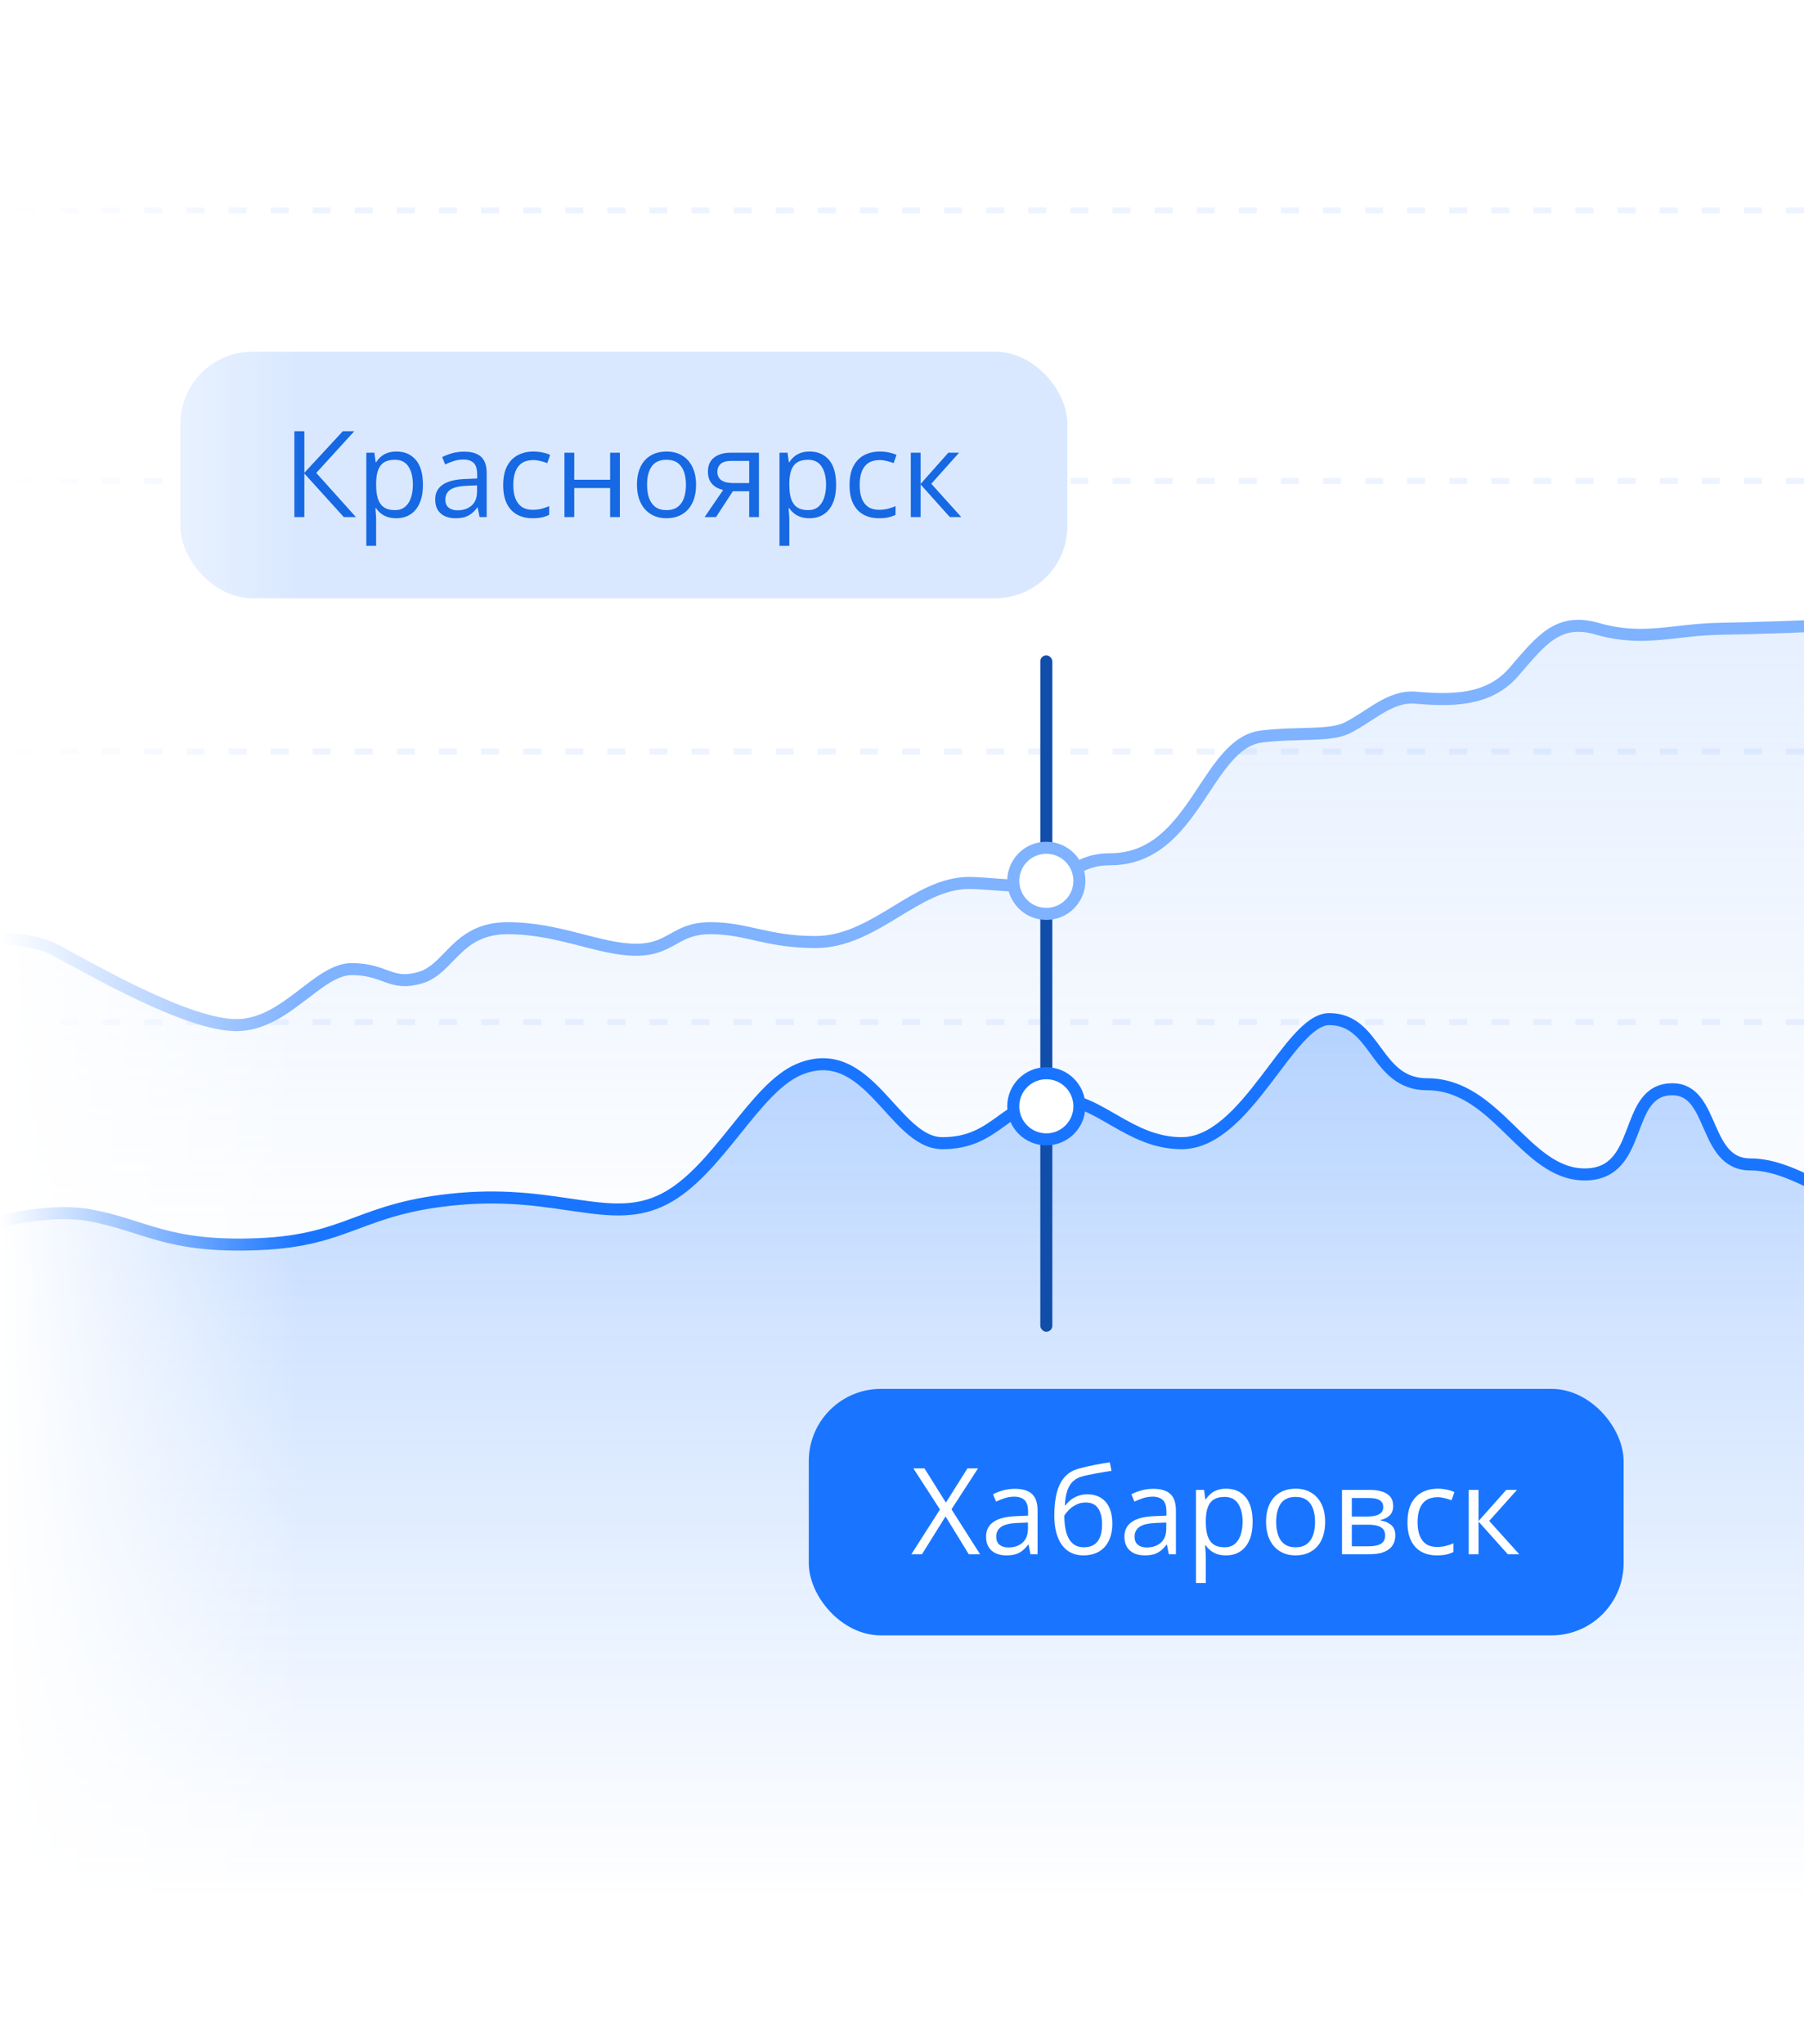
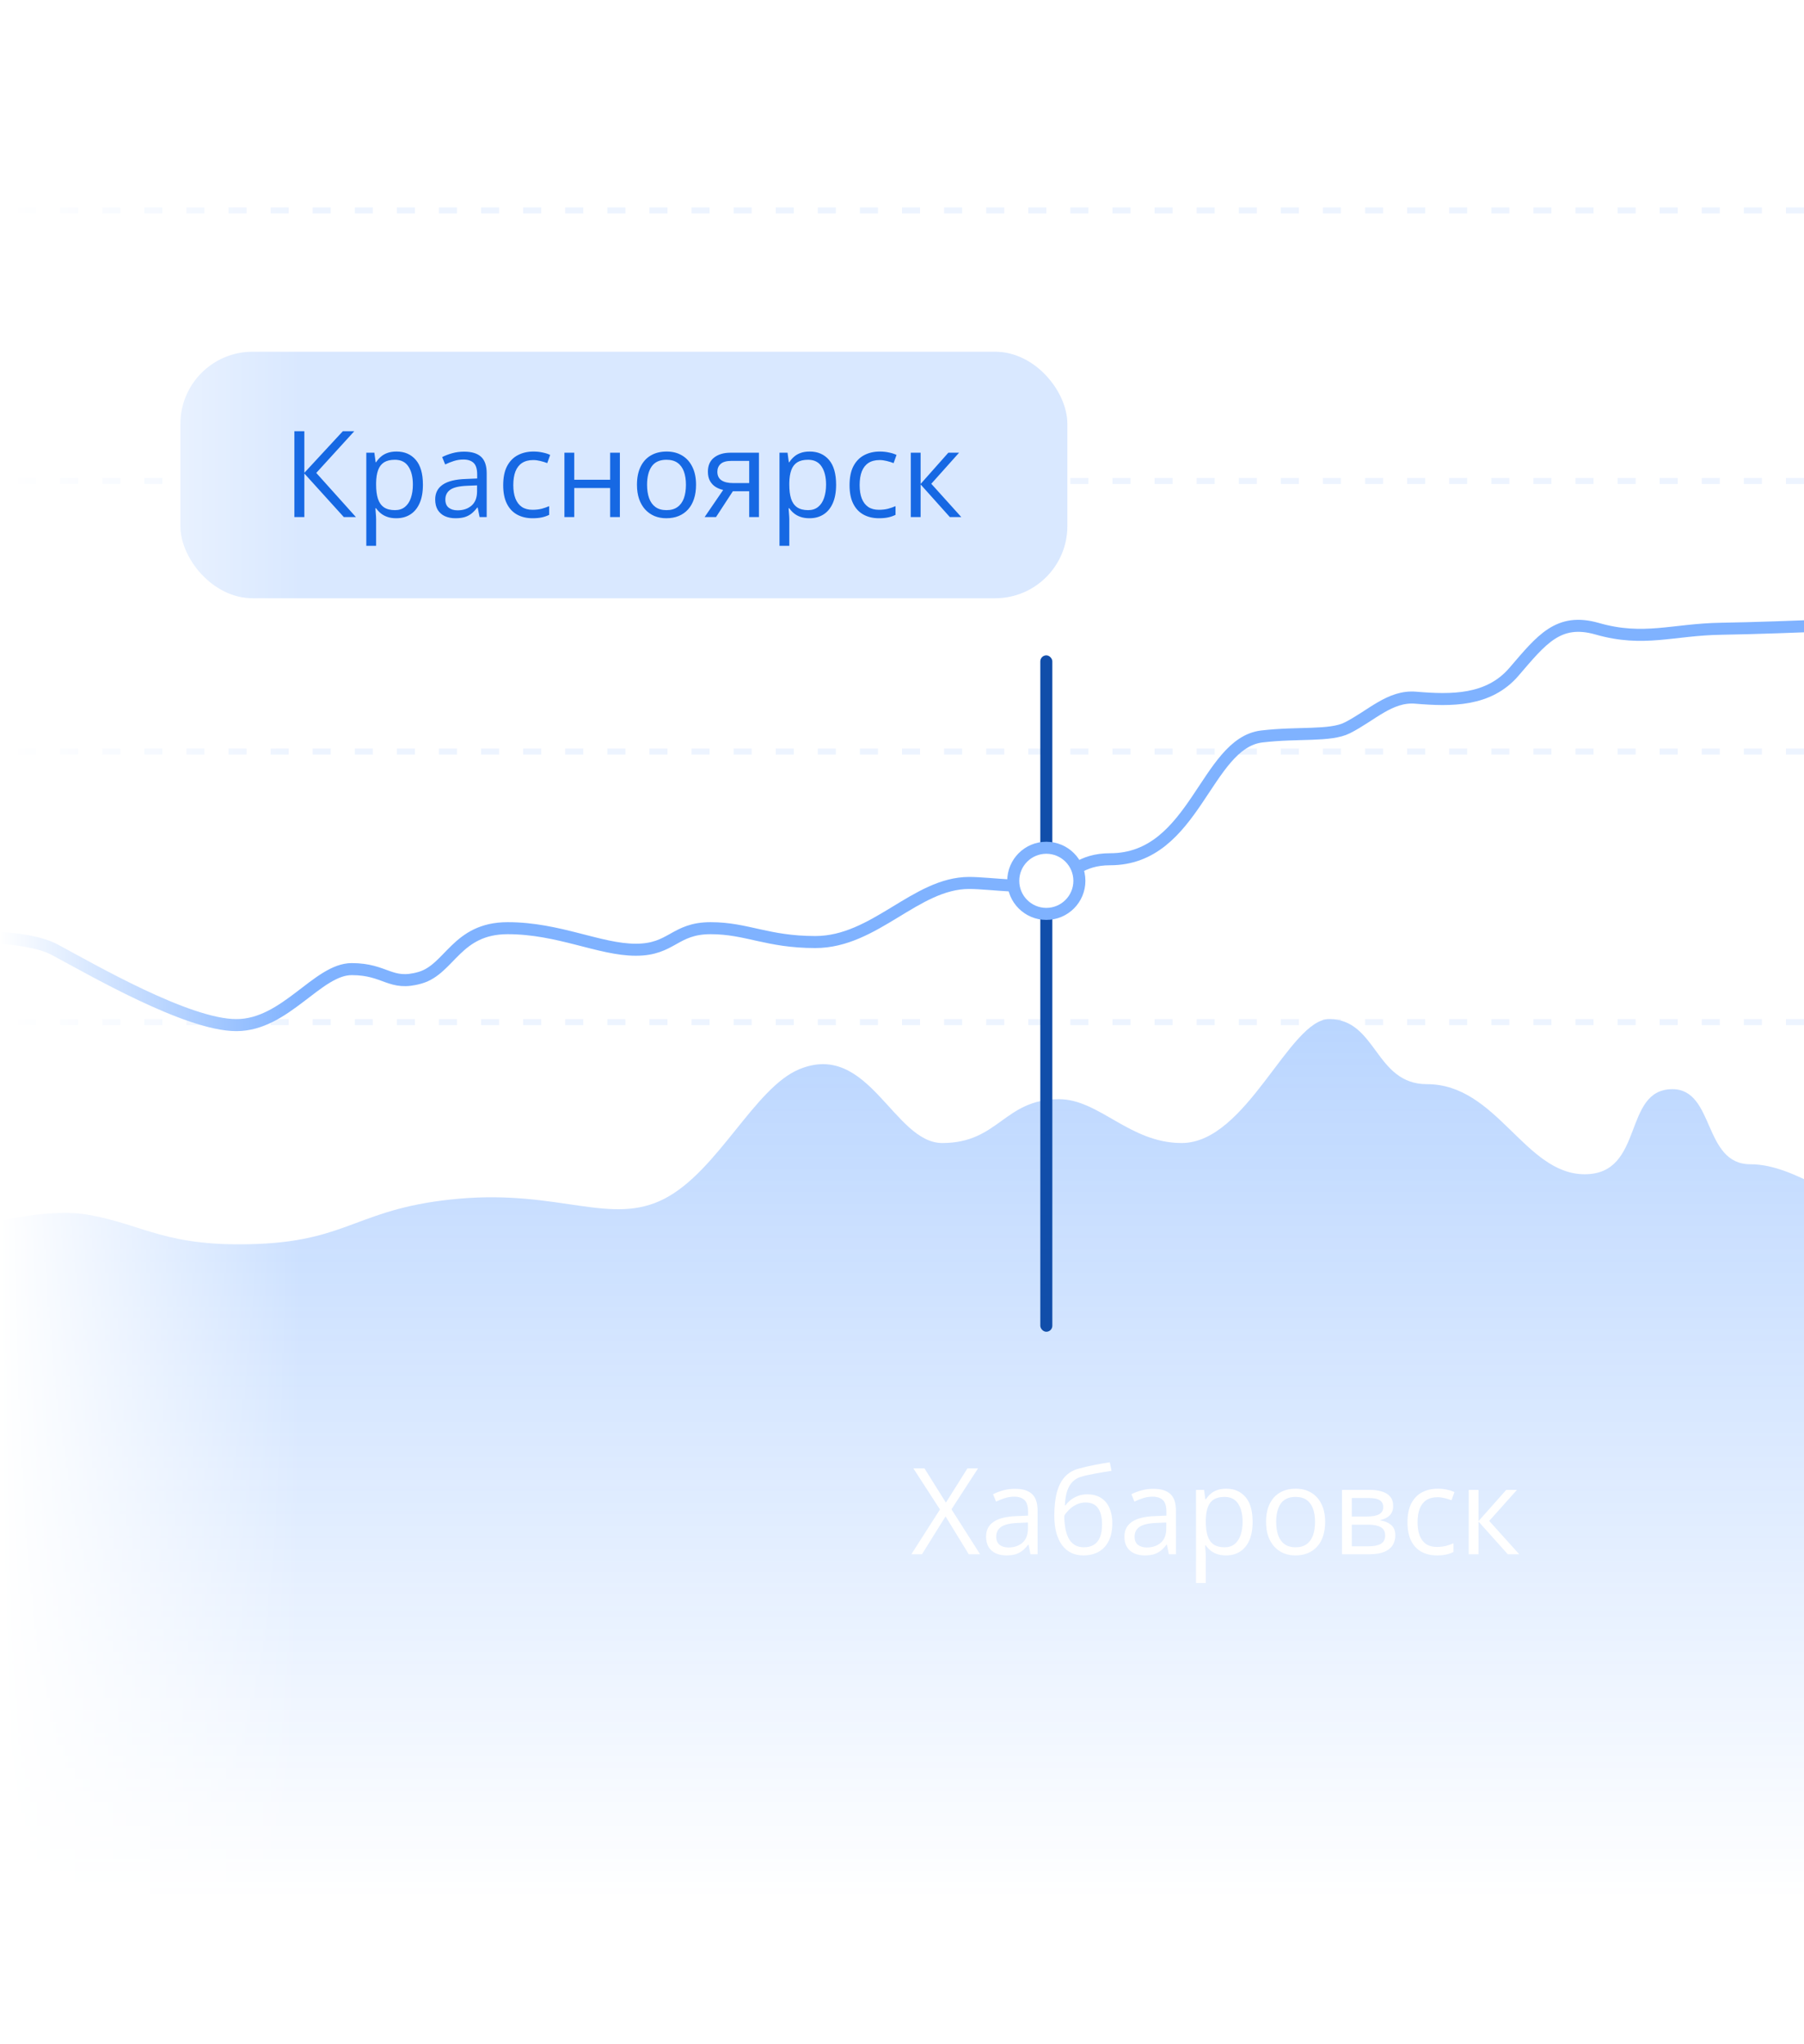
<svg xmlns="http://www.w3.org/2000/svg" width="600" height="680" viewBox="0 0 600 680" fill="none">
  <rect x="0" y="0" width="600" height="680" fill="#333333" stroke="none" />
  <g clip-path="url(#clip0_42_138)">
    <rect width="600" height="680" fill="white" />
    <path opacity="0.2" d="M600 70L1.96701e-05 70M600 250L1.18021e-05 250M600 430L3.93402e-06 430M600 160L1.57361e-05 160M600 340L7.86805e-06 340M600 520L0 520M600 610L1.96701e-05 610" stroke="#4C94FF" stroke-opacity="0.5" stroke-width="2" stroke-dasharray="6 8" />
    <path d="M29.786 404.164C15 401.489 -6.232 407.228 -15 410.432L-14.5 680.5H622.5L622 398.731C612.048 402.074 597.852 387.278 582.148 387.278C566.369 387.278 570.374 362.307 556.218 362.307C539.565 362.307 547.059 390.608 527.075 390.608C507.09 390.608 497.931 360.642 474.616 360.642C457.24 360.642 457.962 339 442.083 339C428.818 339 414.663 380.22 393.013 380.22C375.657 380.22 365.601 365.636 352.212 365.636C333.893 365.636 332.227 380.22 313.411 380.22C297.223 380.22 288.928 346.09 265.802 355.687C250.937 361.856 238.788 389.537 221.016 398.731C203.243 407.925 186.182 395.806 152.77 398.731C119.358 401.656 116.515 412.522 85.946 413.775C55.378 415.029 48.269 407.507 29.786 404.164Z" fill="white" />
    <path d="M29.786 404.164C15 401.489 -6.232 407.228 -15 410.432L-14.5 680.5H622.5L622 398.731C612.048 402.074 597.852 387.278 582.148 387.278C566.369 387.278 570.374 362.307 556.218 362.307C539.565 362.307 547.059 390.608 527.075 390.608C507.09 390.608 497.931 360.642 474.616 360.642C457.24 360.642 457.962 339 442.083 339C428.818 339 414.663 380.22 393.013 380.22C375.657 380.22 365.601 365.636 352.212 365.636C333.893 365.636 332.227 380.22 313.411 380.22C297.223 380.22 288.928 346.09 265.802 355.687C250.937 361.856 238.788 389.537 221.016 398.731C203.243 407.925 186.182 395.806 152.77 398.731C119.358 401.656 116.515 412.522 85.946 413.775C55.378 415.029 48.269 407.507 29.786 404.164Z" fill="url(#paint0_linear_42_138)" fill-opacity="0.3" />
-     <path d="M18.212 315.534C8.549 310.393 -13.289 311.012 -23 311.964V439H630V207C630 207 594.934 208.793 572.445 209.142C556.353 209.392 546.714 213.565 531.233 209.142C518.309 205.45 512.758 212.713 503.521 223.423C495.126 233.158 482.684 232.984 470.836 231.991C462.309 231.277 456.137 237.949 448.098 241.988C442.413 244.844 431.755 243.416 419.676 244.844C400.945 247.058 397.469 285.544 369.226 285.544C359.279 285.544 356.436 290.542 349.331 293.399C343.646 295.684 328.962 294.351 322.33 293.399C304.566 294.113 291.006 312.986 271.17 312.986C255.191 312.986 248.432 308.393 236.353 308.393C224.273 308.393 223.563 315.534 211.483 315.534C199.404 315.534 185.903 308.393 168.85 308.393C151.797 308.393 149.665 321.96 139.717 324.816C129.769 327.672 128.348 321.96 116.979 321.96C105.61 321.96 94.952 340.525 78.609 340.525C62.267 340.525 30.292 321.96 18.212 315.534Z" fill="url(#paint1_linear_42_138)" fill-opacity="0.2" />
    <path d="M-23 312.337C-13.289 311.382 8.549 310.761 18.212 315.92C30.292 322.369 62.267 341 78.609 341C94.952 341 105.61 322.369 116.979 322.369C128.348 322.369 129.769 328.102 139.717 325.235C149.665 322.369 151.797 308.754 168.85 308.754C185.903 308.754 199.404 315.92 211.483 315.92C223.563 315.92 224.273 308.754 236.353 308.754C248.432 308.754 255.191 313.362 271.17 313.362C291.006 313.362 304.552 293.706 322.33 293.706C329.32 293.706 343.646 295.999 349.331 293.706C356.436 290.84 359.279 285.824 369.226 285.824C397.469 285.824 400.945 247.201 419.676 244.979C431.755 243.545 442.413 244.979 448.098 242.113C456.137 238.059 462.309 231.364 470.836 232.08C482.684 233.076 495.126 233.251 503.521 223.482C512.758 212.733 518.309 205.444 531.233 209.15C546.714 213.588 556.353 209.4 572.445 209.15C594.934 208.8 630 207 630 207" stroke="#7FB2FF" stroke-width="4" stroke-linecap="round" />
-     <path d="M-15 410.513C-6.232 407.306 15 401.56 29.786 404.238C48.269 407.585 55.378 415.116 85.946 413.86C116.515 412.605 119.358 401.727 152.77 398.799C186.182 395.87 203.243 408.003 221.016 398.799C238.788 389.595 250.937 361.882 265.802 355.706C288.928 346.098 297.223 380.267 313.411 380.267C332.227 380.267 333.893 365.667 352.212 365.667C365.601 365.667 375.657 380.267 393.013 380.267C414.663 380.267 428.818 339 442.083 339C457.962 339 457.24 360.667 474.616 360.667C497.931 360.667 507.09 390.667 527.075 390.667C547.059 390.667 539.565 362.333 556.218 362.333C570.374 362.333 566.369 387.333 582.148 387.333C597.852 387.333 612.048 402.146 622 398.799" stroke="#1975FF" stroke-width="4" stroke-linecap="round" />
    <rect x="60" y="117" width="295" height="82" rx="24" fill="#D9E8FF" />
    <path d="M118.375 172H114.352L101.227 157.508V172H97.906V143.445H101.227V157.273L114.02 143.445H117.828L105.191 157.312L118.375 172ZM131.891 150.203C134.56 150.203 136.689 151.121 138.277 152.957C139.866 154.793 140.66 157.553 140.66 161.238C140.66 163.673 140.296 165.717 139.566 167.371C138.837 169.025 137.809 170.275 136.48 171.121C135.165 171.967 133.609 172.391 131.812 172.391C130.68 172.391 129.684 172.241 128.824 171.941C127.965 171.642 127.229 171.238 126.617 170.73C126.005 170.223 125.497 169.669 125.094 169.07H124.859C124.898 169.578 124.944 170.19 124.996 170.906C125.061 171.622 125.094 172.247 125.094 172.781V181.57H121.832V150.594H124.508L124.938 153.758H125.094C125.51 153.107 126.018 152.514 126.617 151.98C127.216 151.434 127.945 151.004 128.805 150.691C129.677 150.366 130.706 150.203 131.891 150.203ZM131.324 152.938C129.84 152.938 128.642 153.224 127.73 153.797C126.832 154.37 126.174 155.229 125.758 156.375C125.341 157.508 125.12 158.934 125.094 160.652V161.277C125.094 163.087 125.289 164.617 125.68 165.867C126.083 167.117 126.741 168.068 127.652 168.719C128.577 169.37 129.814 169.695 131.363 169.695C132.691 169.695 133.798 169.337 134.684 168.621C135.569 167.905 136.227 166.909 136.656 165.633C137.099 164.344 137.32 162.866 137.32 161.199C137.32 158.673 136.826 156.668 135.836 155.184C134.859 153.686 133.355 152.938 131.324 152.938ZM154.332 150.242C156.884 150.242 158.779 150.815 160.016 151.961C161.253 153.107 161.871 154.936 161.871 157.449V172H159.508L158.883 168.836H158.727C158.128 169.617 157.503 170.275 156.852 170.809C156.201 171.329 155.445 171.727 154.586 172C153.74 172.26 152.698 172.391 151.461 172.391C150.159 172.391 149 172.163 147.984 171.707C146.982 171.251 146.188 170.561 145.602 169.637C145.029 168.712 144.742 167.54 144.742 166.121C144.742 163.986 145.589 162.345 147.281 161.199C148.974 160.053 151.552 159.428 155.016 159.324L158.707 159.168V157.859C158.707 156.01 158.31 154.715 157.516 153.973C156.721 153.23 155.602 152.859 154.156 152.859C153.036 152.859 151.969 153.022 150.953 153.348C149.938 153.673 148.974 154.057 148.062 154.5L147.066 152.039C148.03 151.544 149.137 151.121 150.387 150.77C151.637 150.418 152.952 150.242 154.332 150.242ZM158.668 161.453L155.406 161.59C152.737 161.694 150.855 162.13 149.762 162.898C148.668 163.667 148.121 164.754 148.121 166.16C148.121 167.384 148.492 168.289 149.234 168.875C149.977 169.461 150.96 169.754 152.184 169.754C154.085 169.754 155.641 169.227 156.852 168.172C158.062 167.117 158.668 165.535 158.668 163.426V161.453ZM177.125 172.391C175.198 172.391 173.499 171.993 172.027 171.199C170.556 170.405 169.41 169.194 168.59 167.566C167.77 165.939 167.359 163.888 167.359 161.414C167.359 158.823 167.789 156.707 168.648 155.066C169.521 153.413 170.719 152.189 172.242 151.395C173.766 150.6 175.497 150.203 177.438 150.203C178.505 150.203 179.534 150.314 180.523 150.535C181.526 150.743 182.346 151.01 182.984 151.336L182.008 154.051C181.357 153.79 180.602 153.556 179.742 153.348C178.896 153.139 178.102 153.035 177.359 153.035C175.875 153.035 174.638 153.354 173.648 153.992C172.672 154.63 171.936 155.568 171.441 156.805C170.96 158.042 170.719 159.565 170.719 161.375C170.719 163.107 170.953 164.585 171.422 165.809C171.904 167.033 172.613 167.97 173.551 168.621C174.501 169.259 175.686 169.578 177.105 169.578C178.238 169.578 179.26 169.461 180.172 169.227C181.083 168.979 181.91 168.693 182.652 168.367V171.258C181.936 171.622 181.135 171.902 180.25 172.098C179.378 172.293 178.336 172.391 177.125 172.391ZM190.992 150.594V159.578H202.926V150.594H206.168V172H202.926V162.332H190.992V172H187.73V150.594H190.992ZM231.5 161.258C231.5 163.016 231.272 164.585 230.816 165.965C230.361 167.345 229.703 168.51 228.844 169.461C227.984 170.411 226.943 171.141 225.719 171.648C224.508 172.143 223.134 172.391 221.598 172.391C220.165 172.391 218.85 172.143 217.652 171.648C216.467 171.141 215.439 170.411 214.566 169.461C213.707 168.51 213.036 167.345 212.555 165.965C212.086 164.585 211.852 163.016 211.852 161.258C211.852 158.914 212.249 156.922 213.043 155.281C213.837 153.628 214.97 152.371 216.441 151.512C217.926 150.639 219.69 150.203 221.734 150.203C223.688 150.203 225.393 150.639 226.852 151.512C228.323 152.384 229.462 153.647 230.27 155.301C231.09 156.941 231.5 158.927 231.5 161.258ZM215.211 161.258C215.211 162.977 215.439 164.467 215.895 165.73C216.35 166.993 217.053 167.97 218.004 168.66C218.954 169.35 220.178 169.695 221.676 169.695C223.16 169.695 224.378 169.35 225.328 168.66C226.292 167.97 227.001 166.993 227.457 165.73C227.913 164.467 228.141 162.977 228.141 161.258C228.141 159.552 227.913 158.081 227.457 156.844C227.001 155.594 226.298 154.63 225.348 153.953C224.397 153.276 223.167 152.938 221.656 152.938C219.43 152.938 217.796 153.673 216.754 155.145C215.725 156.616 215.211 158.654 215.211 161.258ZM238.141 172H234.352L240.523 162.977C239.625 162.781 238.792 162.449 238.023 161.98C237.255 161.499 236.63 160.841 236.148 160.008C235.68 159.174 235.445 158.139 235.445 156.902C235.445 154.845 236.129 153.283 237.496 152.215C238.876 151.134 240.693 150.594 242.945 150.594H252.418V172H249.176V163.406H243.746L238.141 172ZM238.59 156.922C238.59 158.198 239.046 159.148 239.957 159.773C240.868 160.385 242.171 160.691 243.863 160.691H249.176V153.309H243.297C241.63 153.309 240.426 153.647 239.684 154.324C238.954 154.988 238.59 155.854 238.59 156.922ZM269.312 150.203C271.982 150.203 274.111 151.121 275.699 152.957C277.288 154.793 278.082 157.553 278.082 161.238C278.082 163.673 277.717 165.717 276.988 167.371C276.259 169.025 275.23 170.275 273.902 171.121C272.587 171.967 271.031 172.391 269.234 172.391C268.102 172.391 267.105 172.241 266.246 171.941C265.387 171.642 264.651 171.238 264.039 170.73C263.427 170.223 262.919 169.669 262.516 169.07H262.281C262.32 169.578 262.366 170.19 262.418 170.906C262.483 171.622 262.516 172.247 262.516 172.781V181.57H259.254V150.594H261.93L262.359 153.758H262.516C262.932 153.107 263.44 152.514 264.039 151.98C264.638 151.434 265.367 151.004 266.227 150.691C267.099 150.366 268.128 150.203 269.312 150.203ZM268.746 152.938C267.262 152.938 266.064 153.224 265.152 153.797C264.254 154.37 263.596 155.229 263.18 156.375C262.763 157.508 262.542 158.934 262.516 160.652V161.277C262.516 163.087 262.711 164.617 263.102 165.867C263.505 167.117 264.163 168.068 265.074 168.719C265.999 169.37 267.236 169.695 268.785 169.695C270.113 169.695 271.22 169.337 272.105 168.621C272.991 167.905 273.648 166.909 274.078 165.633C274.521 164.344 274.742 162.866 274.742 161.199C274.742 158.673 274.247 156.668 273.258 155.184C272.281 153.686 270.777 152.938 268.746 152.938ZM292.32 172.391C290.393 172.391 288.694 171.993 287.223 171.199C285.751 170.405 284.605 169.194 283.785 167.566C282.965 165.939 282.555 163.888 282.555 161.414C282.555 158.823 282.984 156.707 283.844 155.066C284.716 153.413 285.914 152.189 287.438 151.395C288.961 150.6 290.693 150.203 292.633 150.203C293.701 150.203 294.729 150.314 295.719 150.535C296.721 150.743 297.542 151.01 298.18 151.336L297.203 154.051C296.552 153.79 295.797 153.556 294.938 153.348C294.091 153.139 293.297 153.035 292.555 153.035C291.07 153.035 289.833 153.354 288.844 153.992C287.867 154.63 287.132 155.568 286.637 156.805C286.155 158.042 285.914 159.565 285.914 161.375C285.914 163.107 286.148 164.585 286.617 165.809C287.099 167.033 287.809 167.97 288.746 168.621C289.697 169.259 290.882 169.578 292.301 169.578C293.434 169.578 294.456 169.461 295.367 169.227C296.279 168.979 297.105 168.693 297.848 168.367V171.258C297.132 171.622 296.331 171.902 295.445 172.098C294.573 172.293 293.531 172.391 292.32 172.391ZM315.406 150.594H318.98L309.742 160.926L319.723 172H315.914L306.188 161.141V172H302.926V150.594H306.188V160.984L315.406 150.594Z" fill="#1668E3" />
    <rect x="346" y="218" width="4" height="225" rx="2" fill="#114EAA" />
    <circle cx="348" cy="293" r="11" fill="white" stroke="#7FB2FF" stroke-width="4" />
-     <circle cx="348" cy="368" r="11" fill="white" stroke="#1975FF" stroke-width="4" />
-     <rect x="269" y="462" width="271" height="82" rx="24" fill="#1975FF" />
    <path d="M325.969 517H322.199L314.484 504.422L306.652 517H303.117L312.629 502.117L303.781 488.445H307.473L314.602 499.832L321.77 488.445H325.285L316.457 502.059L325.969 517ZM337.551 495.242C340.103 495.242 341.997 495.815 343.234 496.961C344.471 498.107 345.09 499.936 345.09 502.449V517H342.727L342.102 513.836H341.945C341.346 514.617 340.721 515.275 340.07 515.809C339.419 516.329 338.664 516.727 337.805 517C336.958 517.26 335.917 517.391 334.68 517.391C333.378 517.391 332.219 517.163 331.203 516.707C330.201 516.251 329.406 515.561 328.82 514.637C328.247 513.712 327.961 512.54 327.961 511.121C327.961 508.986 328.807 507.345 330.5 506.199C332.193 505.053 334.771 504.428 338.234 504.324L341.926 504.168V502.859C341.926 501.01 341.529 499.715 340.734 498.973C339.94 498.23 338.82 497.859 337.375 497.859C336.255 497.859 335.188 498.022 334.172 498.348C333.156 498.673 332.193 499.057 331.281 499.5L330.285 497.039C331.249 496.544 332.355 496.121 333.605 495.77C334.855 495.418 336.171 495.242 337.551 495.242ZM341.887 506.453L338.625 506.59C335.956 506.694 334.074 507.13 332.98 507.898C331.887 508.667 331.34 509.754 331.34 511.16C331.34 512.384 331.711 513.289 332.453 513.875C333.195 514.461 334.178 514.754 335.402 514.754C337.303 514.754 338.859 514.227 340.07 513.172C341.281 512.117 341.887 510.535 341.887 508.426V506.453ZM350.656 504.148C350.656 501.102 350.949 498.504 351.535 496.355C352.121 494.194 353.026 492.462 354.25 491.16C355.487 489.845 357.076 488.947 359.016 488.465C360.682 488.009 362.375 487.618 364.094 487.293C365.812 486.954 367.486 486.661 369.113 486.414L369.68 489.266C368.859 489.383 368 489.52 367.102 489.676C366.203 489.819 365.305 489.975 364.406 490.145C363.508 490.301 362.661 490.47 361.867 490.652C361.073 490.822 360.37 490.997 359.758 491.18C358.651 491.479 357.694 492 356.887 492.742C356.092 493.484 355.461 494.507 354.992 495.809C354.536 497.111 354.263 498.751 354.172 500.73H354.406C354.797 500.158 355.331 499.591 356.008 499.031C356.685 498.471 357.492 498.009 358.43 497.645C359.367 497.267 360.422 497.078 361.594 497.078C363.443 497.078 364.986 497.482 366.223 498.289C367.46 499.083 368.391 500.203 369.016 501.648C369.641 503.094 369.953 504.786 369.953 506.727C369.953 509.057 369.549 511.017 368.742 512.605C367.948 514.194 366.828 515.392 365.383 516.199C363.938 516.993 362.238 517.391 360.285 517.391C358.775 517.391 357.421 517.098 356.223 516.512C355.038 515.926 354.029 515.066 353.195 513.934C352.375 512.801 351.743 511.414 351.301 509.773C350.871 508.133 350.656 506.258 350.656 504.148ZM360.539 514.695C361.776 514.695 362.837 514.435 363.723 513.914C364.621 513.393 365.311 512.573 365.793 511.453C366.288 510.32 366.535 508.849 366.535 507.039C366.535 504.773 366.099 503.003 365.227 501.727C364.367 500.438 362.987 499.793 361.086 499.793C359.901 499.793 358.827 500.047 357.863 500.555C356.9 501.049 356.086 501.642 355.422 502.332C354.758 503.022 354.276 503.641 353.977 504.188C353.977 505.516 354.074 506.805 354.27 508.055C354.465 509.305 354.803 510.431 355.285 511.434C355.767 512.436 356.431 513.23 357.277 513.816C358.137 514.402 359.224 514.695 360.539 514.695ZM383.566 495.242C386.118 495.242 388.013 495.815 389.25 496.961C390.487 498.107 391.105 499.936 391.105 502.449V517H388.742L388.117 513.836H387.961C387.362 514.617 386.737 515.275 386.086 515.809C385.435 516.329 384.68 516.727 383.82 517C382.974 517.26 381.932 517.391 380.695 517.391C379.393 517.391 378.234 517.163 377.219 516.707C376.216 516.251 375.422 515.561 374.836 514.637C374.263 513.712 373.977 512.54 373.977 511.121C373.977 508.986 374.823 507.345 376.516 506.199C378.208 505.053 380.786 504.428 384.25 504.324L387.941 504.168V502.859C387.941 501.01 387.544 499.715 386.75 498.973C385.956 498.23 384.836 497.859 383.391 497.859C382.271 497.859 381.203 498.022 380.188 498.348C379.172 498.673 378.208 499.057 377.297 499.5L376.301 497.039C377.264 496.544 378.371 496.121 379.621 495.77C380.871 495.418 382.186 495.242 383.566 495.242ZM387.902 506.453L384.641 506.59C381.971 506.694 380.09 507.13 378.996 507.898C377.902 508.667 377.355 509.754 377.355 511.16C377.355 512.384 377.727 513.289 378.469 513.875C379.211 514.461 380.194 514.754 381.418 514.754C383.319 514.754 384.875 514.227 386.086 513.172C387.297 512.117 387.902 510.535 387.902 508.426V506.453ZM407.844 495.203C410.513 495.203 412.642 496.121 414.23 497.957C415.819 499.793 416.613 502.553 416.613 506.238C416.613 508.673 416.249 510.717 415.52 512.371C414.79 514.025 413.762 515.275 412.434 516.121C411.118 516.967 409.562 517.391 407.766 517.391C406.633 517.391 405.637 517.241 404.777 516.941C403.918 516.642 403.182 516.238 402.57 515.73C401.958 515.223 401.451 514.669 401.047 514.07H400.812C400.852 514.578 400.897 515.19 400.949 515.906C401.014 516.622 401.047 517.247 401.047 517.781V526.57H397.785V495.594H400.461L400.891 498.758H401.047C401.464 498.107 401.971 497.514 402.57 496.98C403.169 496.434 403.898 496.004 404.758 495.691C405.63 495.366 406.659 495.203 407.844 495.203ZM407.277 497.938C405.793 497.938 404.595 498.224 403.684 498.797C402.785 499.37 402.128 500.229 401.711 501.375C401.294 502.508 401.073 503.934 401.047 505.652V506.277C401.047 508.087 401.242 509.617 401.633 510.867C402.036 512.117 402.694 513.068 403.605 513.719C404.53 514.37 405.767 514.695 407.316 514.695C408.645 514.695 409.751 514.337 410.637 513.621C411.522 512.905 412.18 511.909 412.609 510.633C413.052 509.344 413.273 507.866 413.273 506.199C413.273 503.673 412.779 501.668 411.789 500.184C410.812 498.686 409.309 497.938 407.277 497.938ZM440.734 506.258C440.734 508.016 440.507 509.585 440.051 510.965C439.595 512.345 438.938 513.51 438.078 514.461C437.219 515.411 436.177 516.141 434.953 516.648C433.742 517.143 432.368 517.391 430.832 517.391C429.4 517.391 428.085 517.143 426.887 516.648C425.702 516.141 424.673 515.411 423.801 514.461C422.941 513.51 422.271 512.345 421.789 510.965C421.32 509.585 421.086 508.016 421.086 506.258C421.086 503.914 421.483 501.922 422.277 500.281C423.072 498.628 424.204 497.371 425.676 496.512C427.16 495.639 428.924 495.203 430.969 495.203C432.922 495.203 434.628 495.639 436.086 496.512C437.557 497.384 438.697 498.647 439.504 500.301C440.324 501.941 440.734 503.927 440.734 506.258ZM424.445 506.258C424.445 507.977 424.673 509.467 425.129 510.73C425.585 511.993 426.288 512.97 427.238 513.66C428.189 514.35 429.413 514.695 430.91 514.695C432.395 514.695 433.612 514.35 434.562 513.66C435.526 512.97 436.236 511.993 436.691 510.73C437.147 509.467 437.375 507.977 437.375 506.258C437.375 504.552 437.147 503.081 436.691 501.844C436.236 500.594 435.533 499.63 434.582 498.953C433.632 498.276 432.401 497.938 430.891 497.938C428.664 497.938 427.03 498.673 425.988 500.145C424.96 501.616 424.445 503.654 424.445 506.258ZM463.352 500.965C463.352 502.306 462.961 503.354 462.18 504.109C461.398 504.852 460.389 505.353 459.152 505.613V505.77C460.493 505.952 461.646 506.434 462.609 507.215C463.586 507.983 464.074 509.161 464.074 510.75C464.074 511.974 463.781 513.055 463.195 513.992C462.609 514.93 461.691 515.665 460.441 516.199C459.191 516.733 457.564 517 455.559 517H446.34V495.594H455.48C457.017 495.594 458.371 495.77 459.543 496.121C460.728 496.46 461.659 497.02 462.336 497.801C463.013 498.582 463.352 499.637 463.352 500.965ZM460.695 510.75C460.695 509.487 460.214 508.576 459.25 508.016C458.299 507.456 456.913 507.176 455.09 507.176H449.602V514.363H455.168C456.965 514.363 458.332 514.09 459.27 513.543C460.22 512.983 460.695 512.052 460.695 510.75ZM460.051 501.336C460.051 500.32 459.68 499.565 458.938 499.07C458.195 498.562 456.978 498.309 455.285 498.309H449.602V504.461H454.719C456.477 504.461 457.805 504.207 458.703 503.699C459.602 503.191 460.051 502.404 460.051 501.336ZM477.883 517.391C475.956 517.391 474.257 516.993 472.785 516.199C471.314 515.405 470.168 514.194 469.348 512.566C468.527 510.939 468.117 508.888 468.117 506.414C468.117 503.823 468.547 501.707 469.406 500.066C470.279 498.413 471.477 497.189 473 496.395C474.523 495.6 476.255 495.203 478.195 495.203C479.263 495.203 480.292 495.314 481.281 495.535C482.284 495.743 483.104 496.01 483.742 496.336L482.766 499.051C482.115 498.79 481.359 498.556 480.5 498.348C479.654 498.139 478.859 498.035 478.117 498.035C476.633 498.035 475.396 498.354 474.406 498.992C473.43 499.63 472.694 500.568 472.199 501.805C471.717 503.042 471.477 504.565 471.477 506.375C471.477 508.107 471.711 509.585 472.18 510.809C472.661 512.033 473.371 512.97 474.309 513.621C475.259 514.259 476.444 514.578 477.863 514.578C478.996 514.578 480.018 514.461 480.93 514.227C481.841 513.979 482.668 513.693 483.41 513.367V516.258C482.694 516.622 481.893 516.902 481.008 517.098C480.135 517.293 479.094 517.391 477.883 517.391ZM500.969 495.594H504.543L495.305 505.926L505.285 517H501.477L491.75 506.141V517H488.488V495.594H491.75V505.984L500.969 495.594Z" fill="white" />
    <rect width="100" height="680" transform="matrix(1 0 0 -1 0 680)" fill="url(#paint2_linear_42_138)" />
  </g>
  <defs>
    <linearGradient id="paint0_linear_42_138" x1="282.219" y1="339" x2="282.219" y2="632" gradientUnits="userSpaceOnUse">
      <stop stop-color="#1975FF" />
      <stop offset="1" stop-color="#1975FF" stop-opacity="0" />
    </linearGradient>
    <linearGradient id="paint1_linear_42_138" x1="303.5" y1="439" x2="303.5" y2="207" gradientUnits="userSpaceOnUse">
      <stop stop-color="#7FB2FF" stop-opacity="0" />
      <stop offset="1" stop-color="#7FB2FF" />
    </linearGradient>
    <linearGradient id="paint2_linear_42_138" x1="0" y1="340" x2="100" y2="340" gradientUnits="userSpaceOnUse">
      <stop stop-color="white" />
      <stop offset="1" stop-color="white" stop-opacity="0" />
    </linearGradient>
    <clipPath id="clip0_42_138">
      <rect width="600" height="680" fill="white" />
    </clipPath>
  </defs>
</svg>